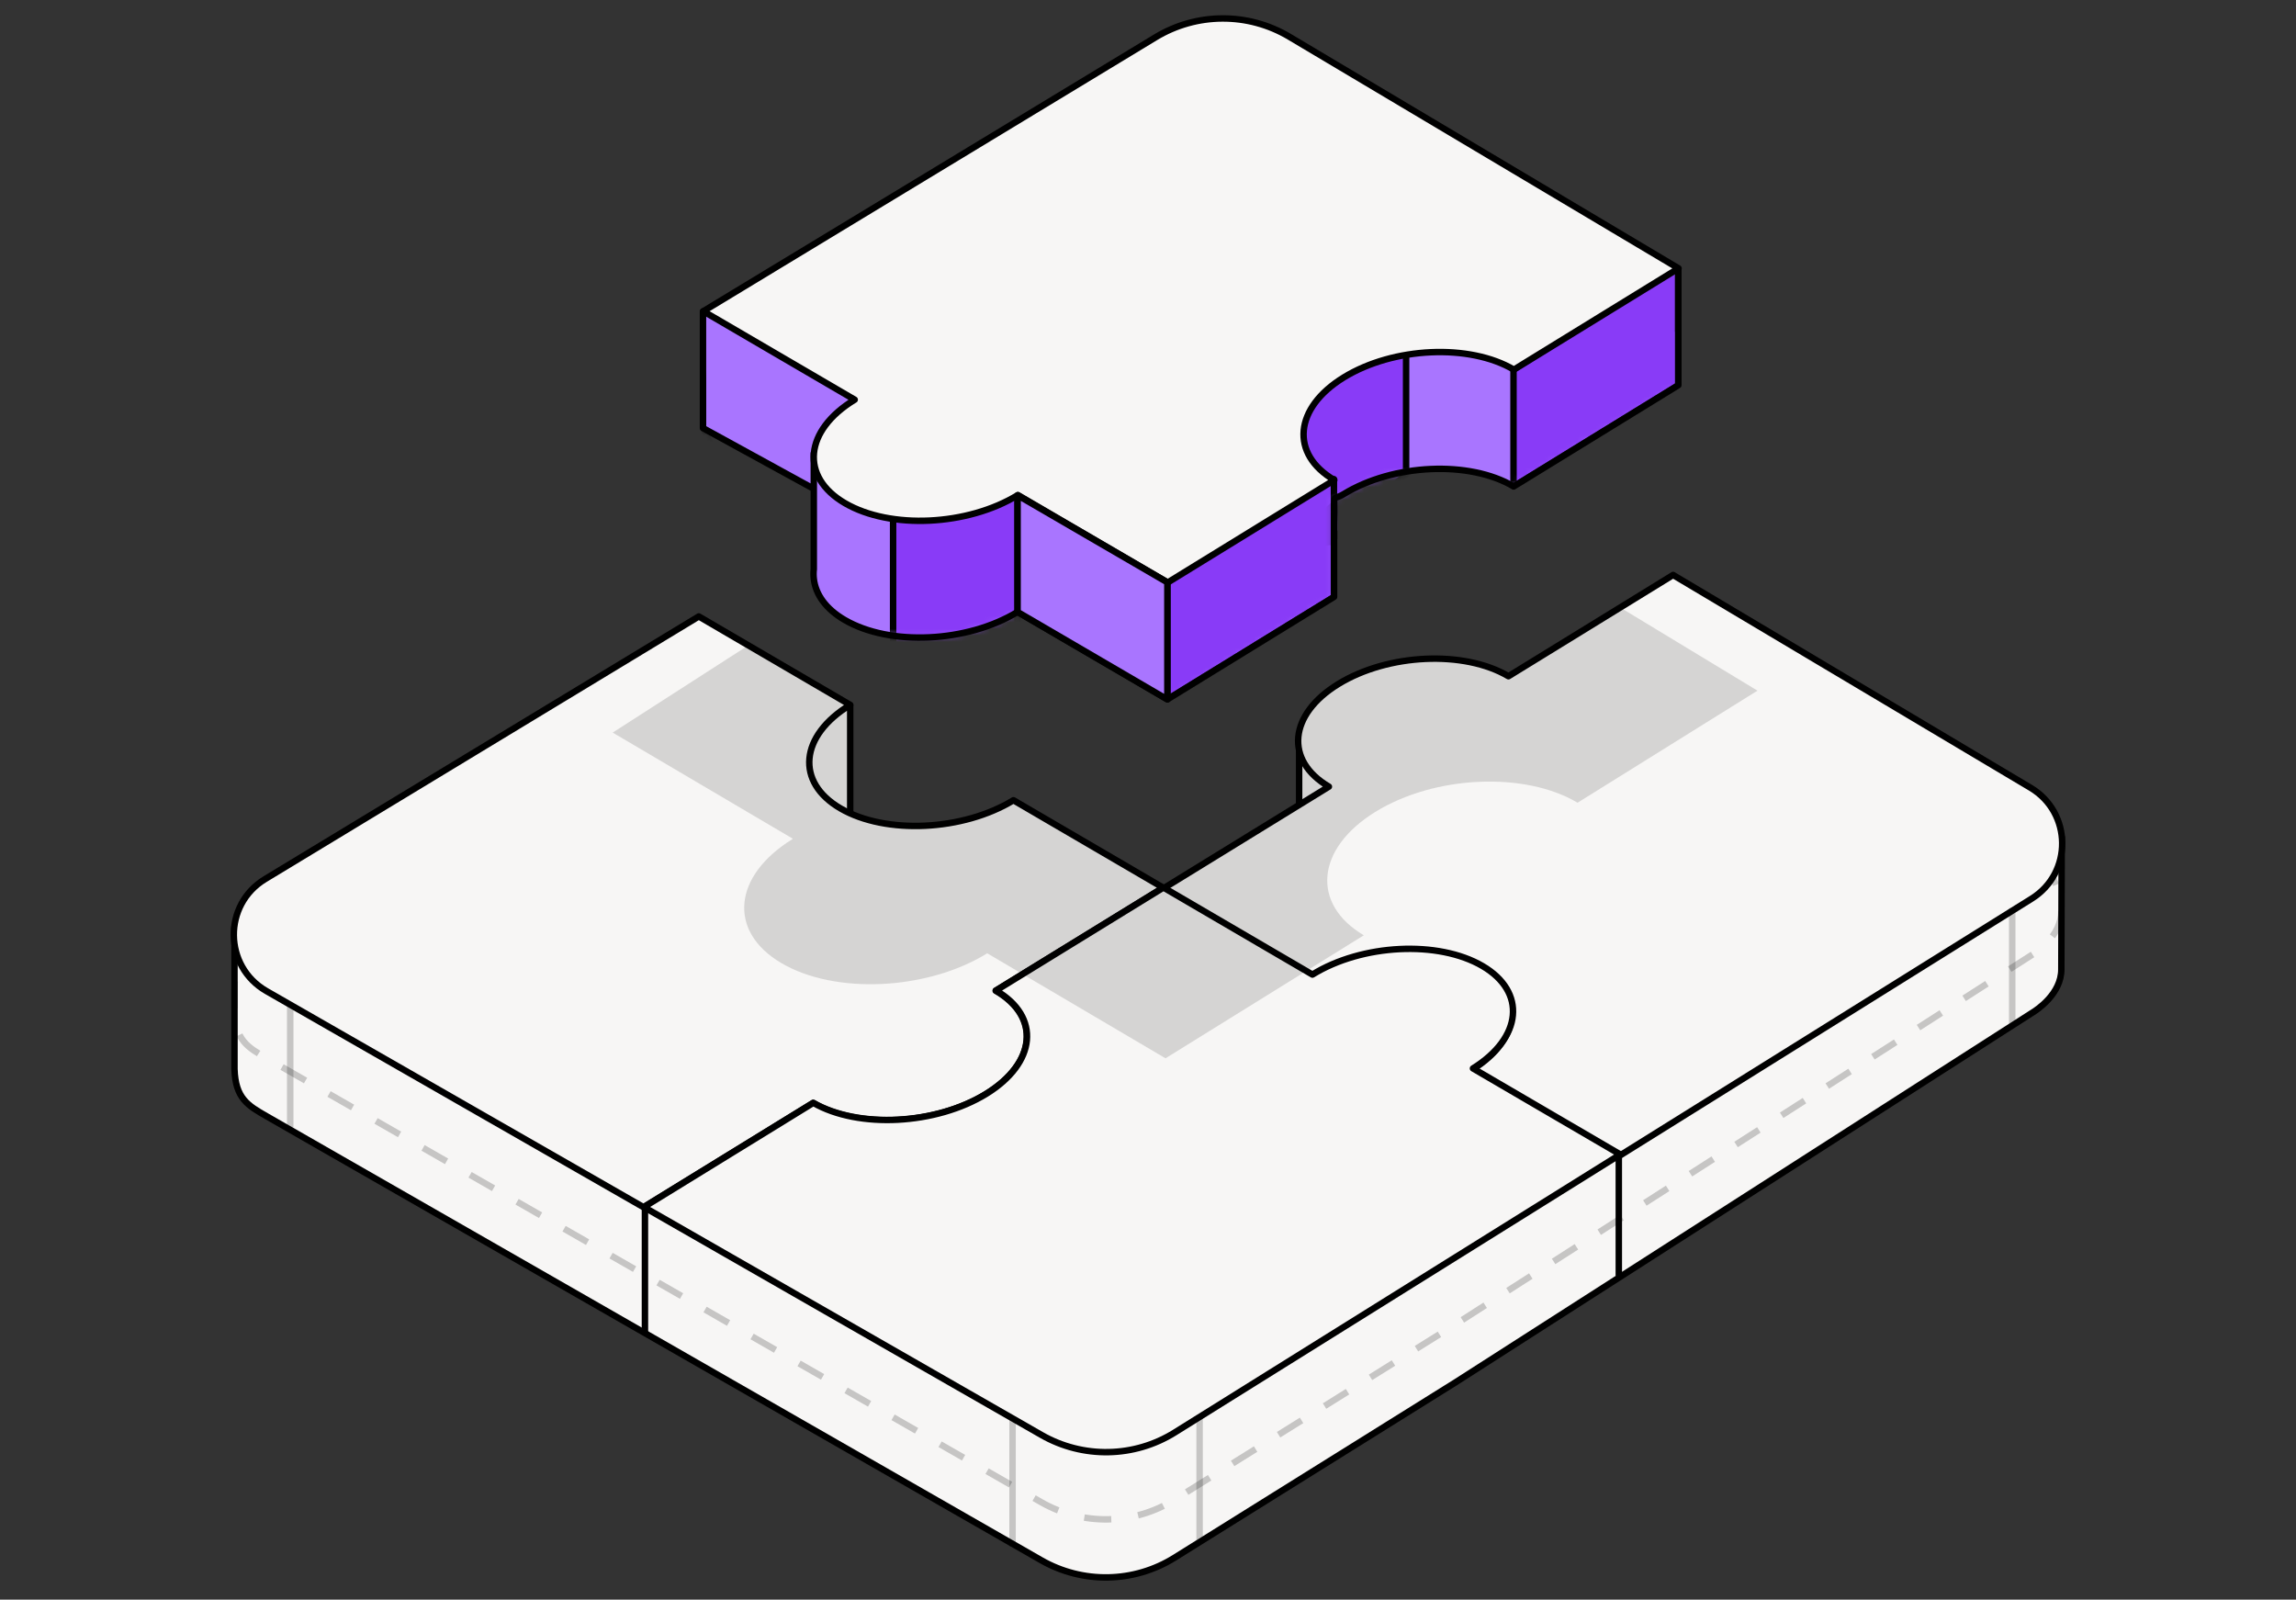
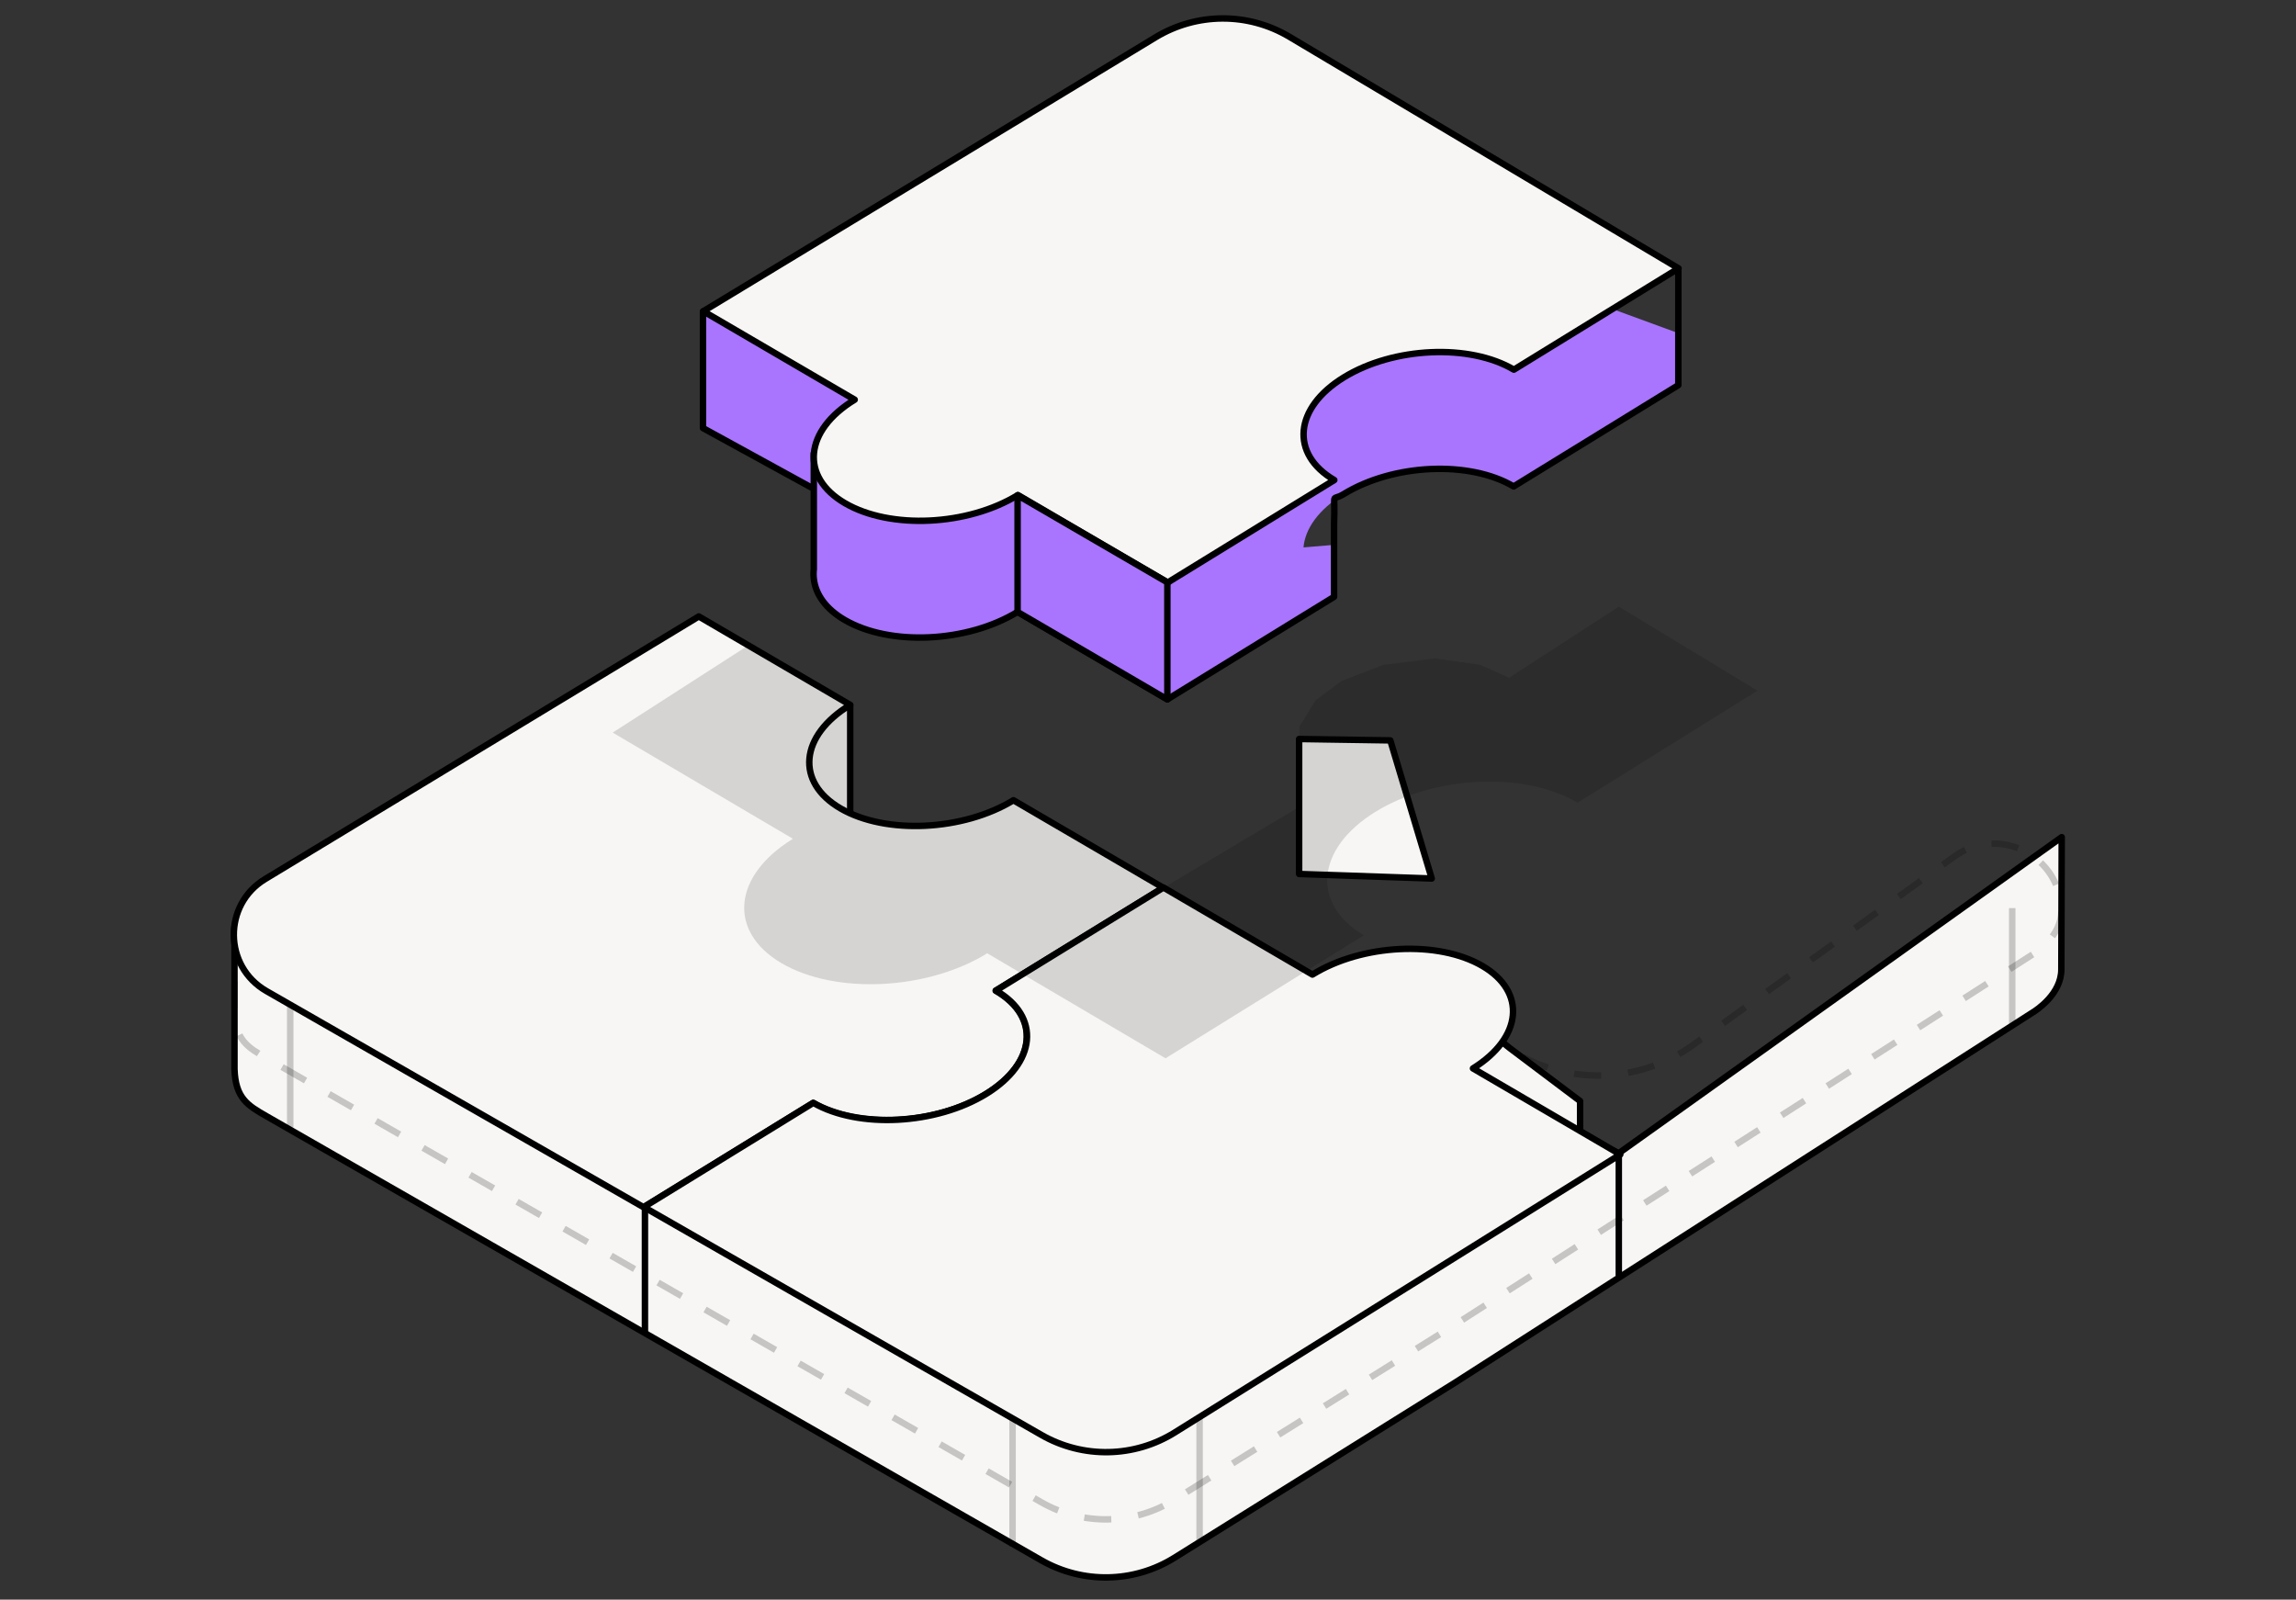
<svg xmlns="http://www.w3.org/2000/svg" width="356" height="248" viewBox="0 0 356 248" fill="none">
  <rect x="0" y="0" width="356" height="248" fill="#333333" stroke="none" />
  <path d="M227.08 167.928L250.999 178.789L319.673 129.789C319.673 129.789 319.613 148.639 319.613 150.289C319.613 154.07 315.859 156.57 315.012 157.07L225.62 214.355L197.751 231.746L182.114 241.503C175.817 245.439 167.871 245.581 161.432 241.892L148.64 234.562L123.293 220.035L99.786 206.56L76.146 193.009L50.381 178.245L41.316 173.049C38.424 171.389 36.507 170.289 36.357 165.747V162.464V143.789L71.651 132.88L89.402 126.47L108.349 114.996L113.261 117.86L117.926 116.172L131.827 109.356V128.708L127.295 132.662C124.128 136.882 125.066 141.69 130.329 144.752C137.337 148.83 149.332 148.252 157.137 143.482L168.184 149.939L211.548 167.321C216.858 166.117 222.585 166.287 227.08 167.928Z" fill="#F7F6F5" stroke="black" stroke-miterlimit="10" stroke-linejoin="round" />
  <path d="M228.754 159.844L235.698 163.647C244.223 168.316 254.671 167.668 262.554 161.983L303.046 132.78C309.969 127.787 319.613 132.752 319.613 141.288C319.613 145.07 315.859 147.57 315.012 148.07L225.62 205.355L197.751 222.746L182.114 232.503C175.817 236.439 167.871 236.581 161.432 232.892L148.64 225.562L123.293 211.035L99.786 197.56L76.146 184.009L50.381 169.245L41.316 164.048C38.424 162.389 36.507 161.288 36.357 156.747V153.464C36.357 142.408 43.56 132.562 54.123 129.298L71.651 123.88L87.047 118.32C88.613 117.755 90.12 117.035 91.544 116.173L105.627 107.644C107.304 106.628 109.403 106.611 111.097 107.598C112.468 108.398 114.123 108.548 115.615 108.008L117.926 107.172C119.485 106.512 120.648 108.681 119.236 109.615L116.008 111.749C115.017 112.405 114.954 113.836 115.883 114.576L121.792 119.281C124.856 121.721 124.713 126.467 125.68 130.262C126.207 132.328 127.748 134.25 130.329 135.752C134.556 138.212 140.597 138.977 146.438 138.151C153.381 137.169 160.913 136.689 166.967 140.228C167.777 140.702 168.621 141.115 169.492 141.464L204.255 155.398C208.913 157.265 214.031 157.404 219.052 157.541L219.347 157.549C221.406 157.605 223.409 157.874 225.26 158.36C226.488 158.683 227.64 159.234 228.754 159.844Z" stroke="black" stroke-opacity="0.2" stroke-dasharray="4.2 4.2" />
  <path d="M244.998 181.052V170.706L234.14 162.532L224.79 155.098L224.089 169.466V187.689L244.998 181.052Z" fill="#F7F6F5" stroke="black" stroke-miterlimit="10" stroke-linejoin="round" />
  <path d="M221.992 136.201L201.433 135.499L201.433 114.575L215.572 114.789L221.992 136.201Z" fill="#F7F6F5" stroke="black" stroke-miterlimit="10" stroke-linejoin="round" />
-   <path d="M259.425 89.14L233.889 104.843C227.033 100.784 215.236 101.315 207.527 106.038C199.818 110.76 199.144 117.9 206.048 121.959L180.217 137.842L203.317 151.336C211.026 146.576 222.832 145.988 229.688 150.008C236.544 154.029 235.88 161.122 228.209 165.882L251.052 179.224L276.485 163.36L303.889 146.263L315.003 139.331C321.404 135.339 321.309 125.98 314.823 122.12L259.425 89.149V89.14Z" fill="#F7F6F5" stroke="black" stroke-miterlimit="10" stroke-linejoin="round" />
  <path d="M203.307 151.45V160.848" stroke="black" stroke-miterlimit="10" stroke-linejoin="round" />
  <path d="M154.387 153.596L180.36 137.628L157.137 124.067C149.332 128.837 137.337 129.416 130.329 125.338C123.322 121.261 123.985 114.063 131.828 109.284L108.349 95.572L41.108 136.29C34.546 140.264 34.659 149.832 41.316 153.653L50.382 158.85L76.146 173.614L99.786 187.165L126.062 171.006C133.07 175.046 145.084 174.42 152.888 169.603C160.693 164.786 161.347 157.636 154.377 153.596H154.387Z" fill="#F7F6F5" stroke="black" stroke-miterlimit="10" stroke-linejoin="round" />
  <path d="M228.387 165.643C236.049 160.882 236.713 153.78 229.867 149.769C223.02 145.758 211.195 146.336 203.495 151.096L180.396 137.602L154.423 153.571C161.393 157.611 160.719 164.78 152.934 169.578C145.149 174.376 133.116 175.021 126.108 170.981L99.832 187.14L123.339 200.614L148.686 215.142L161.478 222.472C167.917 226.16 175.863 226.018 182.16 222.083L197.796 212.325L225.666 194.934L251.231 178.985L228.387 165.643Z" fill="#F7F6F5" stroke="black" stroke-miterlimit="10" stroke-linejoin="round" />
  <path d="M186 238.788L186 219.788" stroke="black" stroke-opacity="0.2" />
  <path d="M312 158.788L312 140.788" stroke="black" stroke-opacity="0.2" />
  <path d="M251 197.788L251 178.788" stroke="black" />
  <path d="M100 206.788L100 186.788" stroke="black" />
  <path d="M157 239.788L157 219.788" stroke="black" stroke-opacity="0.2" />
  <path d="M45 174.788L45 155.788" stroke="black" stroke-opacity="0.2" />
  <path opacity="0.7" d="M244.603 124.454L272.5 107.077L251 94.055L234 105.077L229.5 103.077L222.5 102.077L214.5 103.077L208 105.577L204 108.577L201.5 112.577V116.577V125.077L180.5 137.577L157.5 124.077L150.5 126.577L144.5 128.077L137 127.577L132 126.077V116.577V109.577L128.5 107.077L116 100.077L95 113.58L122.948 130.044C113.613 135.772 112.812 144.413 121.164 149.321C129.517 154.228 143.795 153.534 153.074 147.795L180.716 164.077L211.463 145.006C203.257 140.144 204.047 131.57 213.224 125.889C222.401 120.207 236.442 119.581 244.603 124.454Z" fill="black" fill-opacity="0.2" />
  <path d="M224.963 38.766L199.862 23.821C194.173 20.436 187.25 20.094 181.305 22.759L180.907 22.949C180.66 23.062 180.423 23.176 180.176 23.309L109.053 48.788L109 66.37L126.061 75.288L126.182 80.186V88.246C126.126 88.739 126.126 89.242 126.182 89.725C126.448 92.134 128.032 94.41 130.99 96.126C137.998 100.203 150.003 99.635 157.797 94.855L181.02 108.415L206.851 92.532V84.472L202.11 84.87C202.356 81.978 204.452 78.991 208.33 76.611C216.03 71.888 227.836 71.357 234.692 75.416L260.228 59.713V51.653L224.982 38.737L224.963 38.766Z" fill="#A975FF" />
  <mask id="mask0_402_533" style="mask-type:luminance" maskUnits="userSpaceOnUse" x="109" y="20" width="152" height="89">
-     <path d="M224.963 38.772L199.862 23.827C194.173 20.442 187.25 20.101 181.305 22.765L180.907 22.955C180.66 23.069 180.423 23.182 180.176 23.315L109 58.315V66.376L126.182 76.788V80.192V88.252C126.126 88.745 126.126 89.248 126.182 89.731C126.448 92.14 128.032 94.416 130.99 96.132C137.998 100.21 150.003 99.641 157.797 94.861L181.02 108.421L206.851 92.538V84.478V79.288C207.097 76.396 205.378 78.427 208.33 76.617C216.03 71.894 227.836 71.364 234.692 75.422L260.228 59.719V51.659V41.788L224.963 38.772Z" fill="white" />
-   </mask>
+     </mask>
  <g mask="url(#mask0_402_533)">
    <path d="M218.02 73.562V54.788L207.053 55.288L194.598 65.189V73.249L205.199 84.865L218.02 73.562Z" fill="#893BF7" stroke="black" stroke-miterlimit="10" stroke-linejoin="round" />
    <path d="M138.479 79.788V103.442L157.776 100.388V75.788L138.479 79.788Z" fill="#893BF7" stroke="black" stroke-miterlimit="10" stroke-linejoin="round" />
-     <path d="M138.561 77.288L139.053 63.288L108.989 48.288V58.322V66.392L120.814 91.123L118.102 85.443" stroke="black" stroke-miterlimit="10" stroke-linejoin="round" />
+     <path d="M138.561 77.288L139.053 63.288L108.989 48.288V58.322V66.392L120.814 91.123" stroke="black" stroke-miterlimit="10" stroke-linejoin="round" />
    <path d="M234.672 57.288V75.449L260.208 59.756V41.288L234.672 57.288Z" fill="#893BF7" stroke="black" stroke-miterlimit="10" stroke-linejoin="round" />
-     <path d="M180.999 89.788L206.83 74.288V92.562L180.999 108.445V89.788Z" fill="#893BF7" stroke="black" stroke-miterlimit="10" stroke-linejoin="round" />
  </g>
  <path d="M224.963 38.766L199.862 23.821C194.173 20.436 187.25 20.094 181.305 22.759L180.907 22.949C180.66 23.062 180.423 23.176 180.176 23.309L109 48.288V66.37L126.182 75.788V70.288V88.246C126.126 88.739 126.126 89.242 126.182 89.725C126.448 92.134 128.032 94.41 130.99 96.126C137.998 100.203 150.003 99.635 157.797 94.855L181.02 108.415L206.851 92.532V84.472V81.195C207.061 75.788 206.296 77.858 208.33 76.611C216.03 71.888 227.836 71.357 234.692 75.416L260.228 59.713V41.788L224.982 38.737L224.963 38.766Z" stroke="black" stroke-miterlimit="10" stroke-linejoin="round" />
  <path d="M234.729 57.31L260.265 41.607L199.918 5.697C193.517 1.885 185.543 1.923 179.17 5.782L109.046 48.255L132.525 61.967C124.683 66.736 124.01 73.933 131.027 78.02C138.044 82.108 150.04 81.529 157.834 76.75L181.057 90.31L206.888 74.427C199.994 70.377 200.658 63.237 208.367 58.505C216.076 53.773 227.873 53.252 234.729 57.31Z" fill="#F7F6F5" stroke="black" stroke-miterlimit="10" stroke-linejoin="round" />
  <path d="M157.779 76.788V94.881L181.002 108.441V90.288L157.779 76.788Z" fill="#A975FF" stroke="black" stroke-miterlimit="10" stroke-linejoin="round" />
</svg>